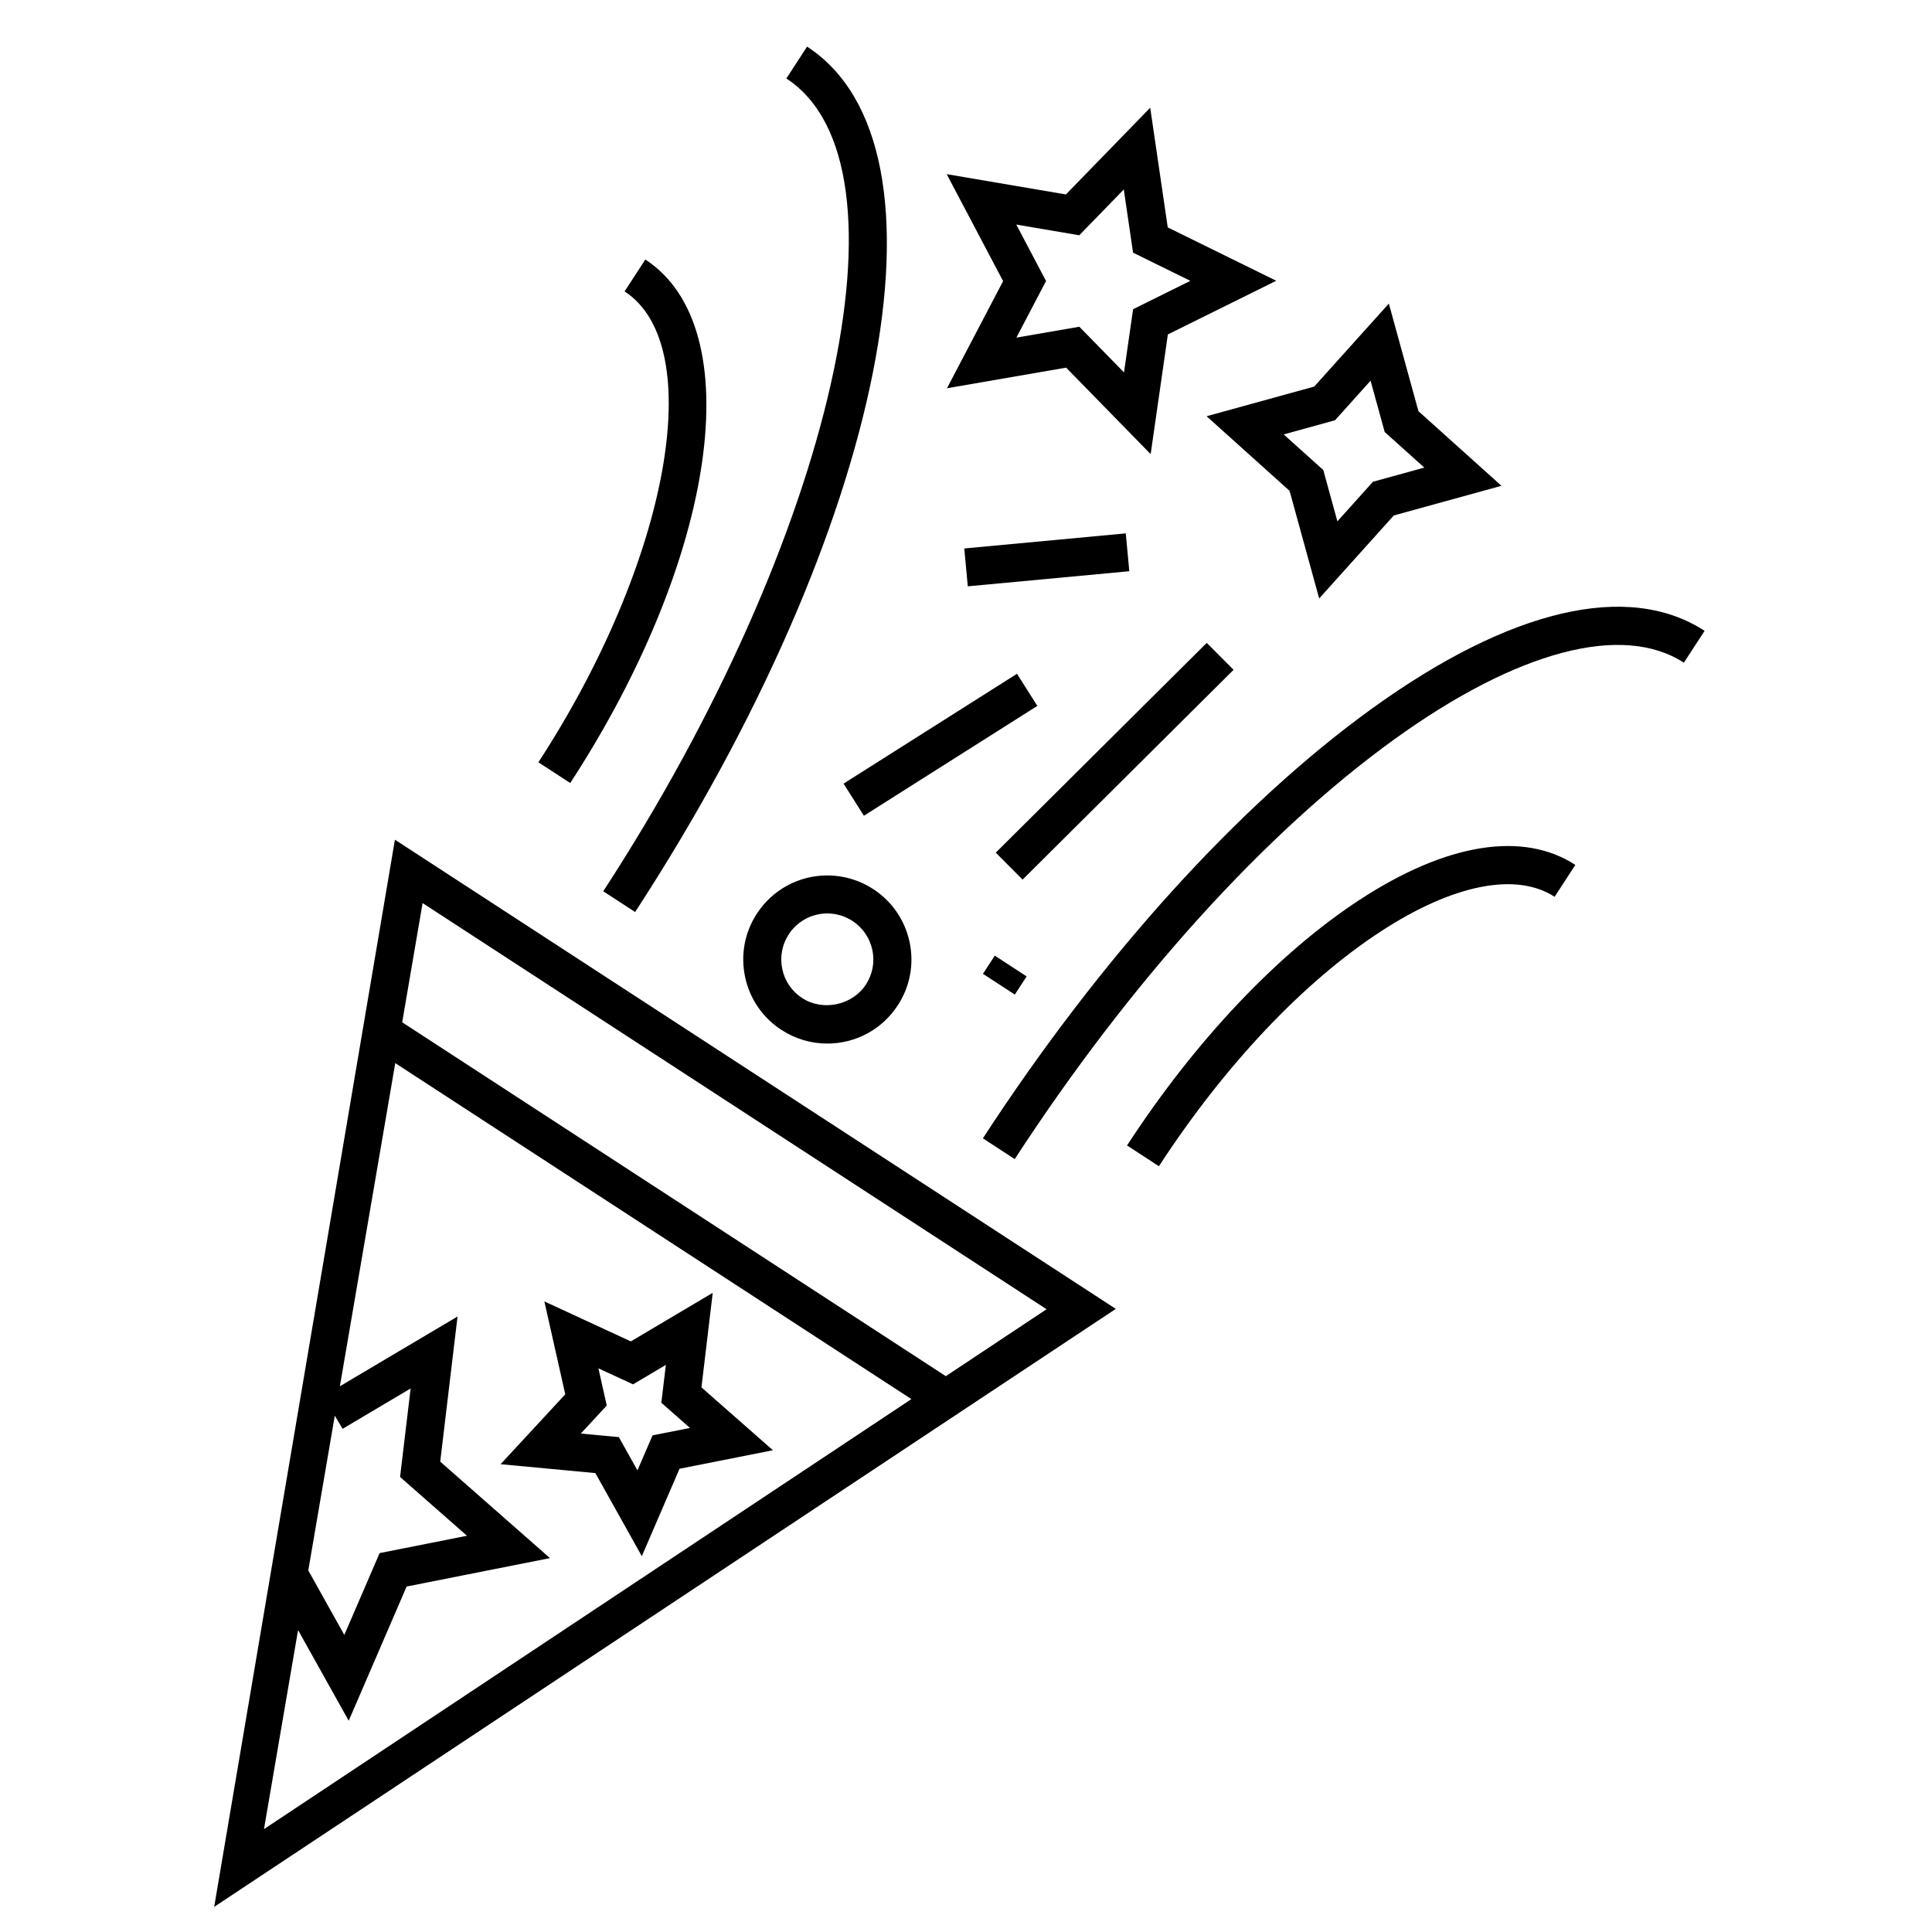
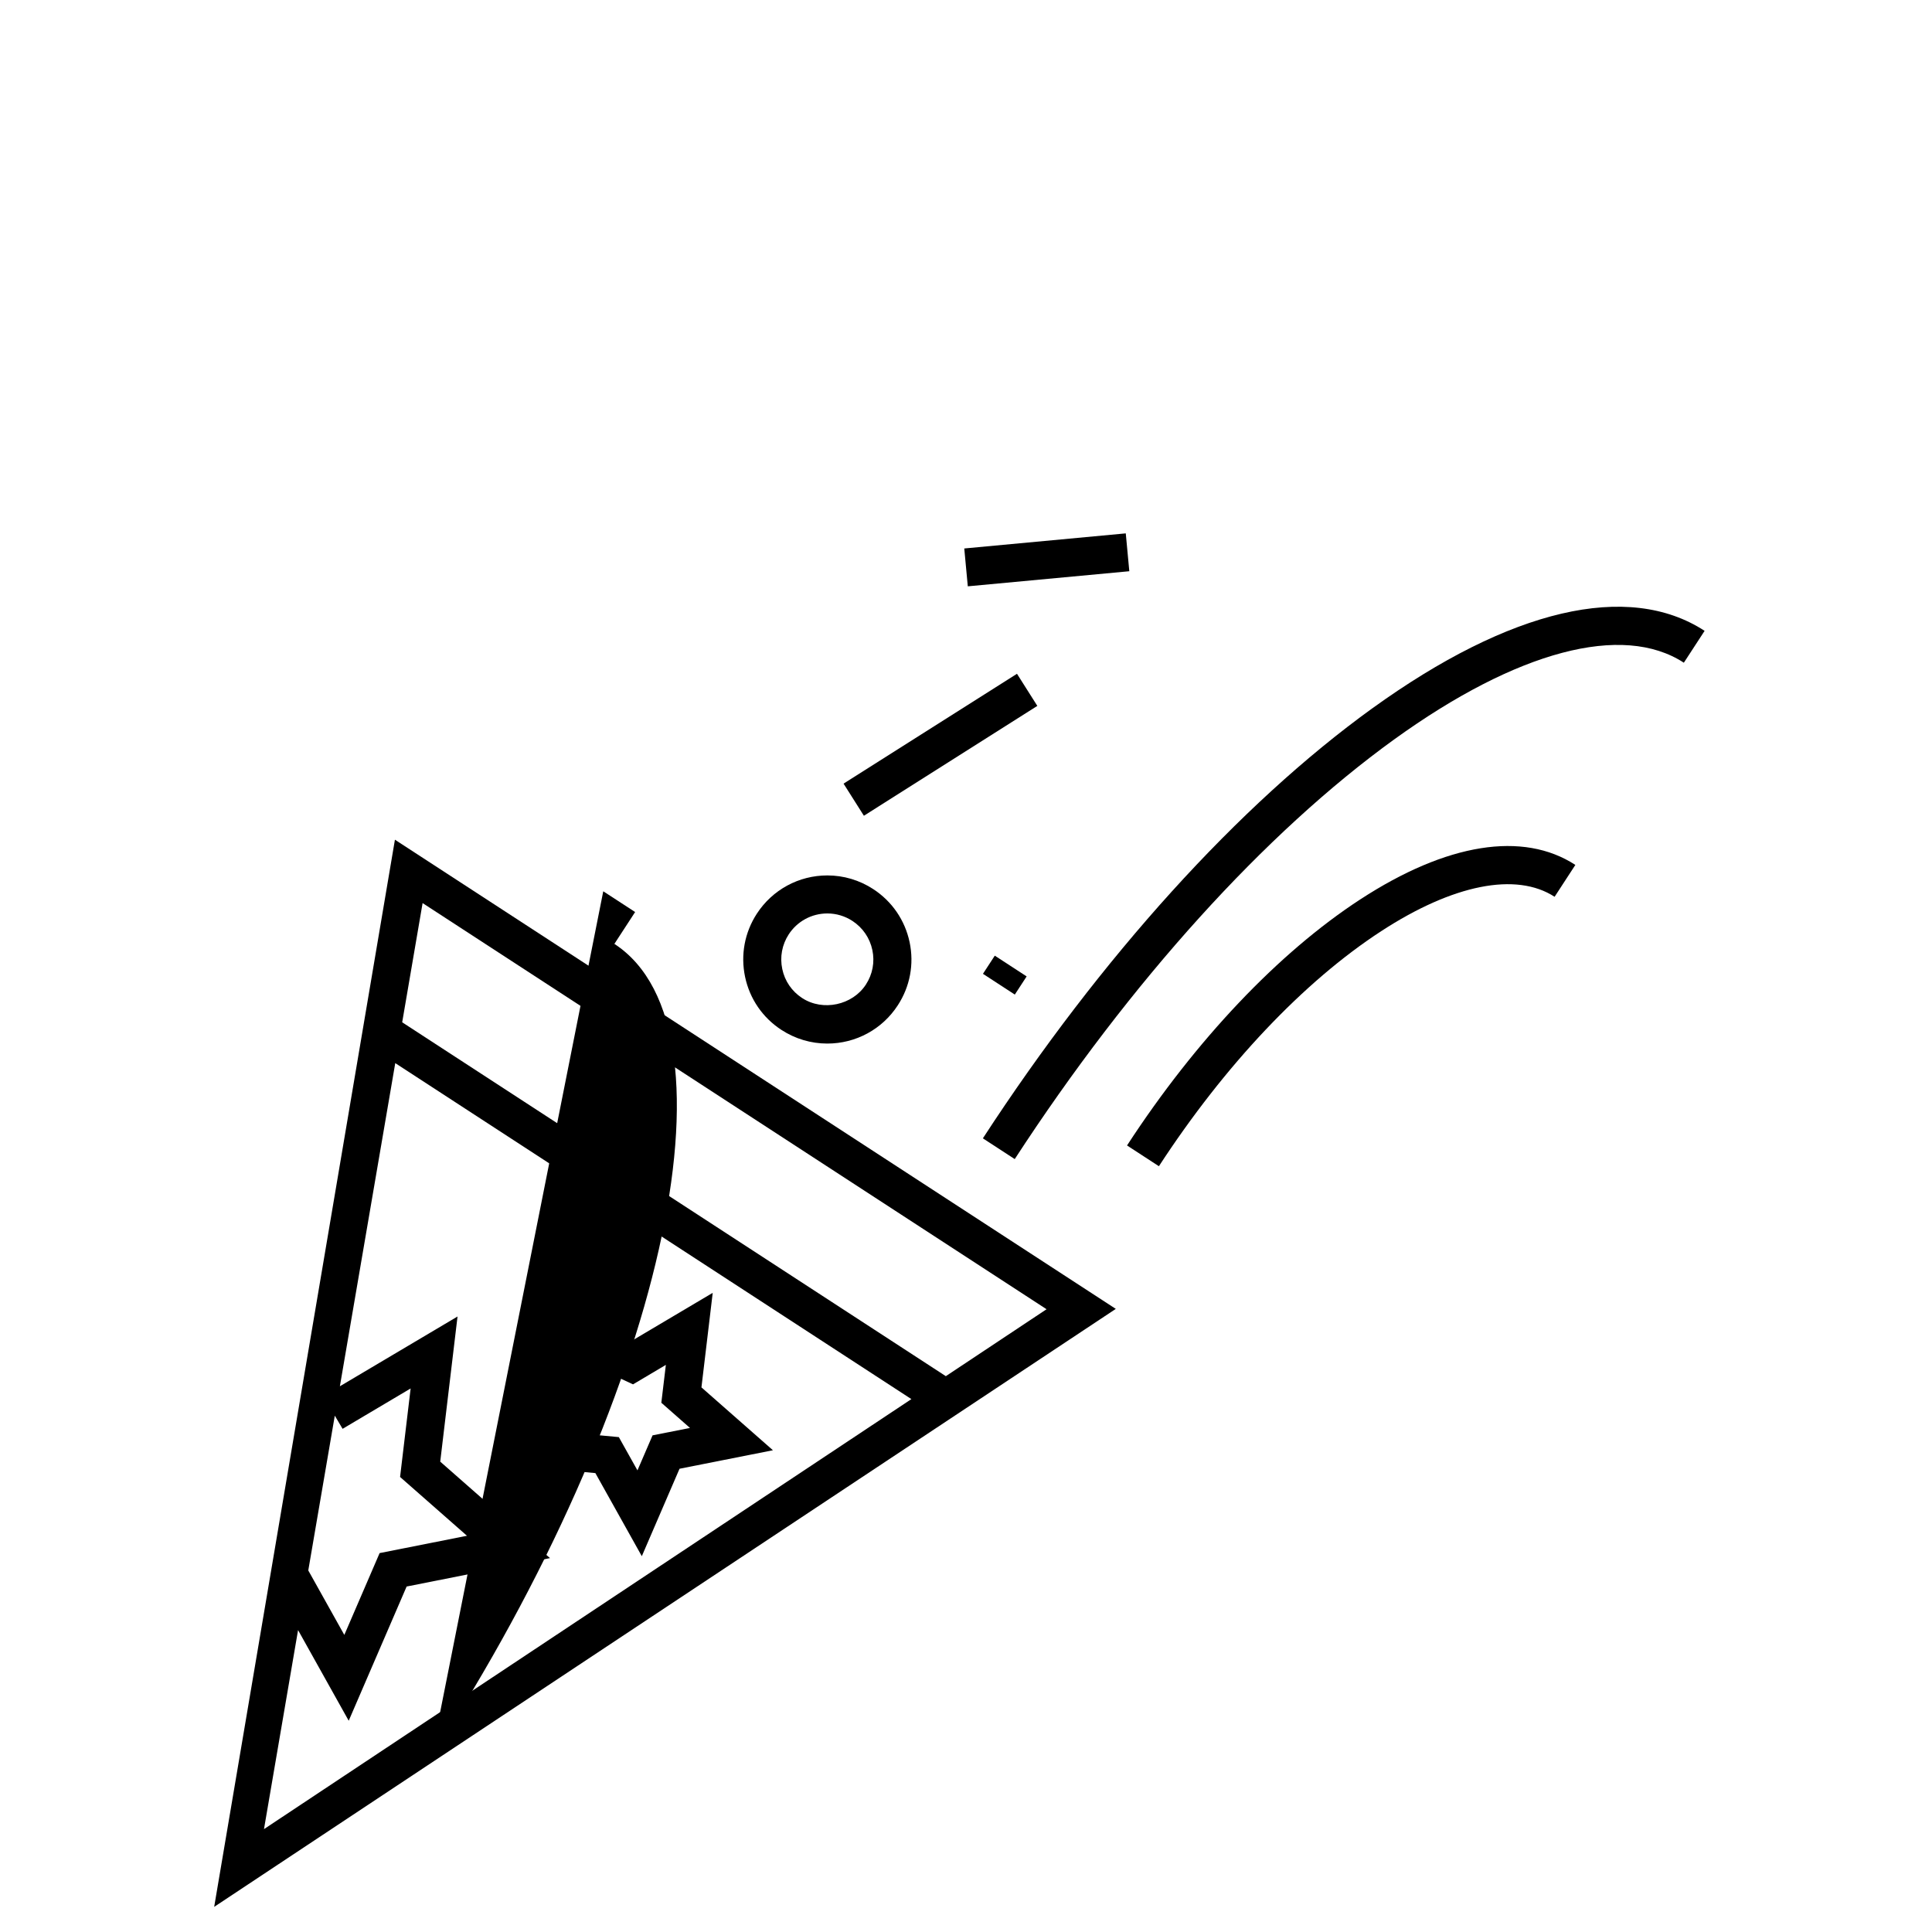
<svg xmlns="http://www.w3.org/2000/svg" fill="#000000" width="800px" height="800px" version="1.1" viewBox="144 144 512 512">
  <g>
    <path d="m200.76 649.34 238.94-158.47-191.04-124.34zm66.996-98.344-23.156 4.59-9.352 21.684-9.551-17.09 7.027-41.016 2.066 3.488 18.031-10.695-2.797 23.453zm-44.766 24.996 13.422 24.023 15.348-35.57 37.992-7.531-29.086-25.566 4.586-38.461-31.18 18.488 14.676-85.637 136.78 89.039-171.57 113.96zm198.36-85.031-26.695 17.738-144.07-93.781 5.41-31.59z" />
    <path d="m329.89 511.67 2.988-25.055-21.703 12.867-22.91-10.594 5.535 24.621-17.141 18.516 25.121 2.359 12.309 22.023 9.992-23.172 24.754-4.906zm-12.953 12.711-4.004 9.285-4.934-8.816-10.078-0.945 6.879-7.426-2.215-9.859 9.176 4.246 8.699-5.16-1.199 10.035 7.594 6.68z" />
-     <path d="m295.12 351.51c38.891-59.73 47.629-120.67 19.902-138.73l-5.5 8.445c22.234 14.48 11.77 71.621-22.844 124.79z" />
-     <path d="m303.87 380.2 8.445 5.496c66.402-102.01 86.418-202.74 45.57-229.34l-5.496 8.445c34.906 22.727 12.688 121.36-48.52 215.39z" />
+     <path d="m303.87 380.2 8.445 5.496l-5.496 8.445c34.906 22.727 12.688 121.36-48.52 215.39z" />
    <path d="m367.55 351.67 45.961-29.113 5.391 8.512-45.961 29.113z" />
    <path d="m407.63 397.26 8.441 5.5-3.137 4.812-8.441-5.5z" />
-     <path d="m407.89 369.96 55.91-55.594 7.106 7.144-55.91 55.594z" />
    <path d="m504.5 382.34c-21.684 14.133-43.637 37.293-61.824 65.219l8.445 5.5c17.438-26.777 38.344-48.895 58.887-62.277 19.051-12.414 35.797-15.742 45.977-9.125l5.5-8.445c-13.859-9.02-34.098-5.789-56.984 9.129z" />
    <path d="m507.64 331.74c-35.285 25.469-71.926 65.93-103.17 113.93l8.445 5.5c30.582-46.992 66.316-86.504 100.62-111.26 32.512-23.457 60.473-30.859 76.703-20.285l5.5-8.445c-20.219-13.156-51.5-5.852-88.098 20.562z" />
    <path d="m375.4 379.61c-3.629-2.363-7.824-3.613-12.141-3.613-7.566 0-14.551 3.785-18.68 10.125-3.246 4.988-4.352 10.941-3.125 16.766 1.234 5.824 4.656 10.816 9.645 14.055 3.629 2.363 7.824 3.613 12.141 3.613 7.57 0 14.559-3.789 18.676-10.125 3.25-4.977 4.363-10.926 3.141-16.746-1.238-5.828-4.664-10.824-9.656-14.074zm-1.938 25.32c-3.535 5.445-11.375 7.152-16.879 3.566-2.731-1.773-4.606-4.508-5.273-7.691-0.676-3.188-0.066-6.453 1.707-9.184 2.262-3.473 6.09-5.547 10.238-5.547 2.359 0 4.648 0.684 6.641 1.98 2.731 1.785 4.609 4.519 5.285 7.707 0.676 3.184 0.066 6.438-1.719 9.168z" />
-     <path d="m394.96 246.89 31.578-5.461 22.398 22.918 4.559-31.719 28.723-14.223-28.754-14.141-4.648-31.715-22.34 22.98-31.594-5.375 14.953 28.344zm35.055-40.539 11.801-12.141 2.457 16.75 15.184 7.465-15.176 7.516-2.41 16.75-11.836-12.102-16.68 2.883 7.859-15-7.887-14.957z" />
-     <path d="m485.75 274.08 7.844 28.52 19.781-22 28.527-7.856-22-19.773-7.844-28.52-19.781 21.996-28.52 7.859zm12.043-18.707 9.426-10.484 3.738 13.598 10.5 9.43-13.609 3.75-9.426 10.488-3.738-13.598-10.496-9.43z" />
    <path d="m399.54 289.35 42.801-4 0.938 10.031-42.801 4z" />
  </g>
</svg>